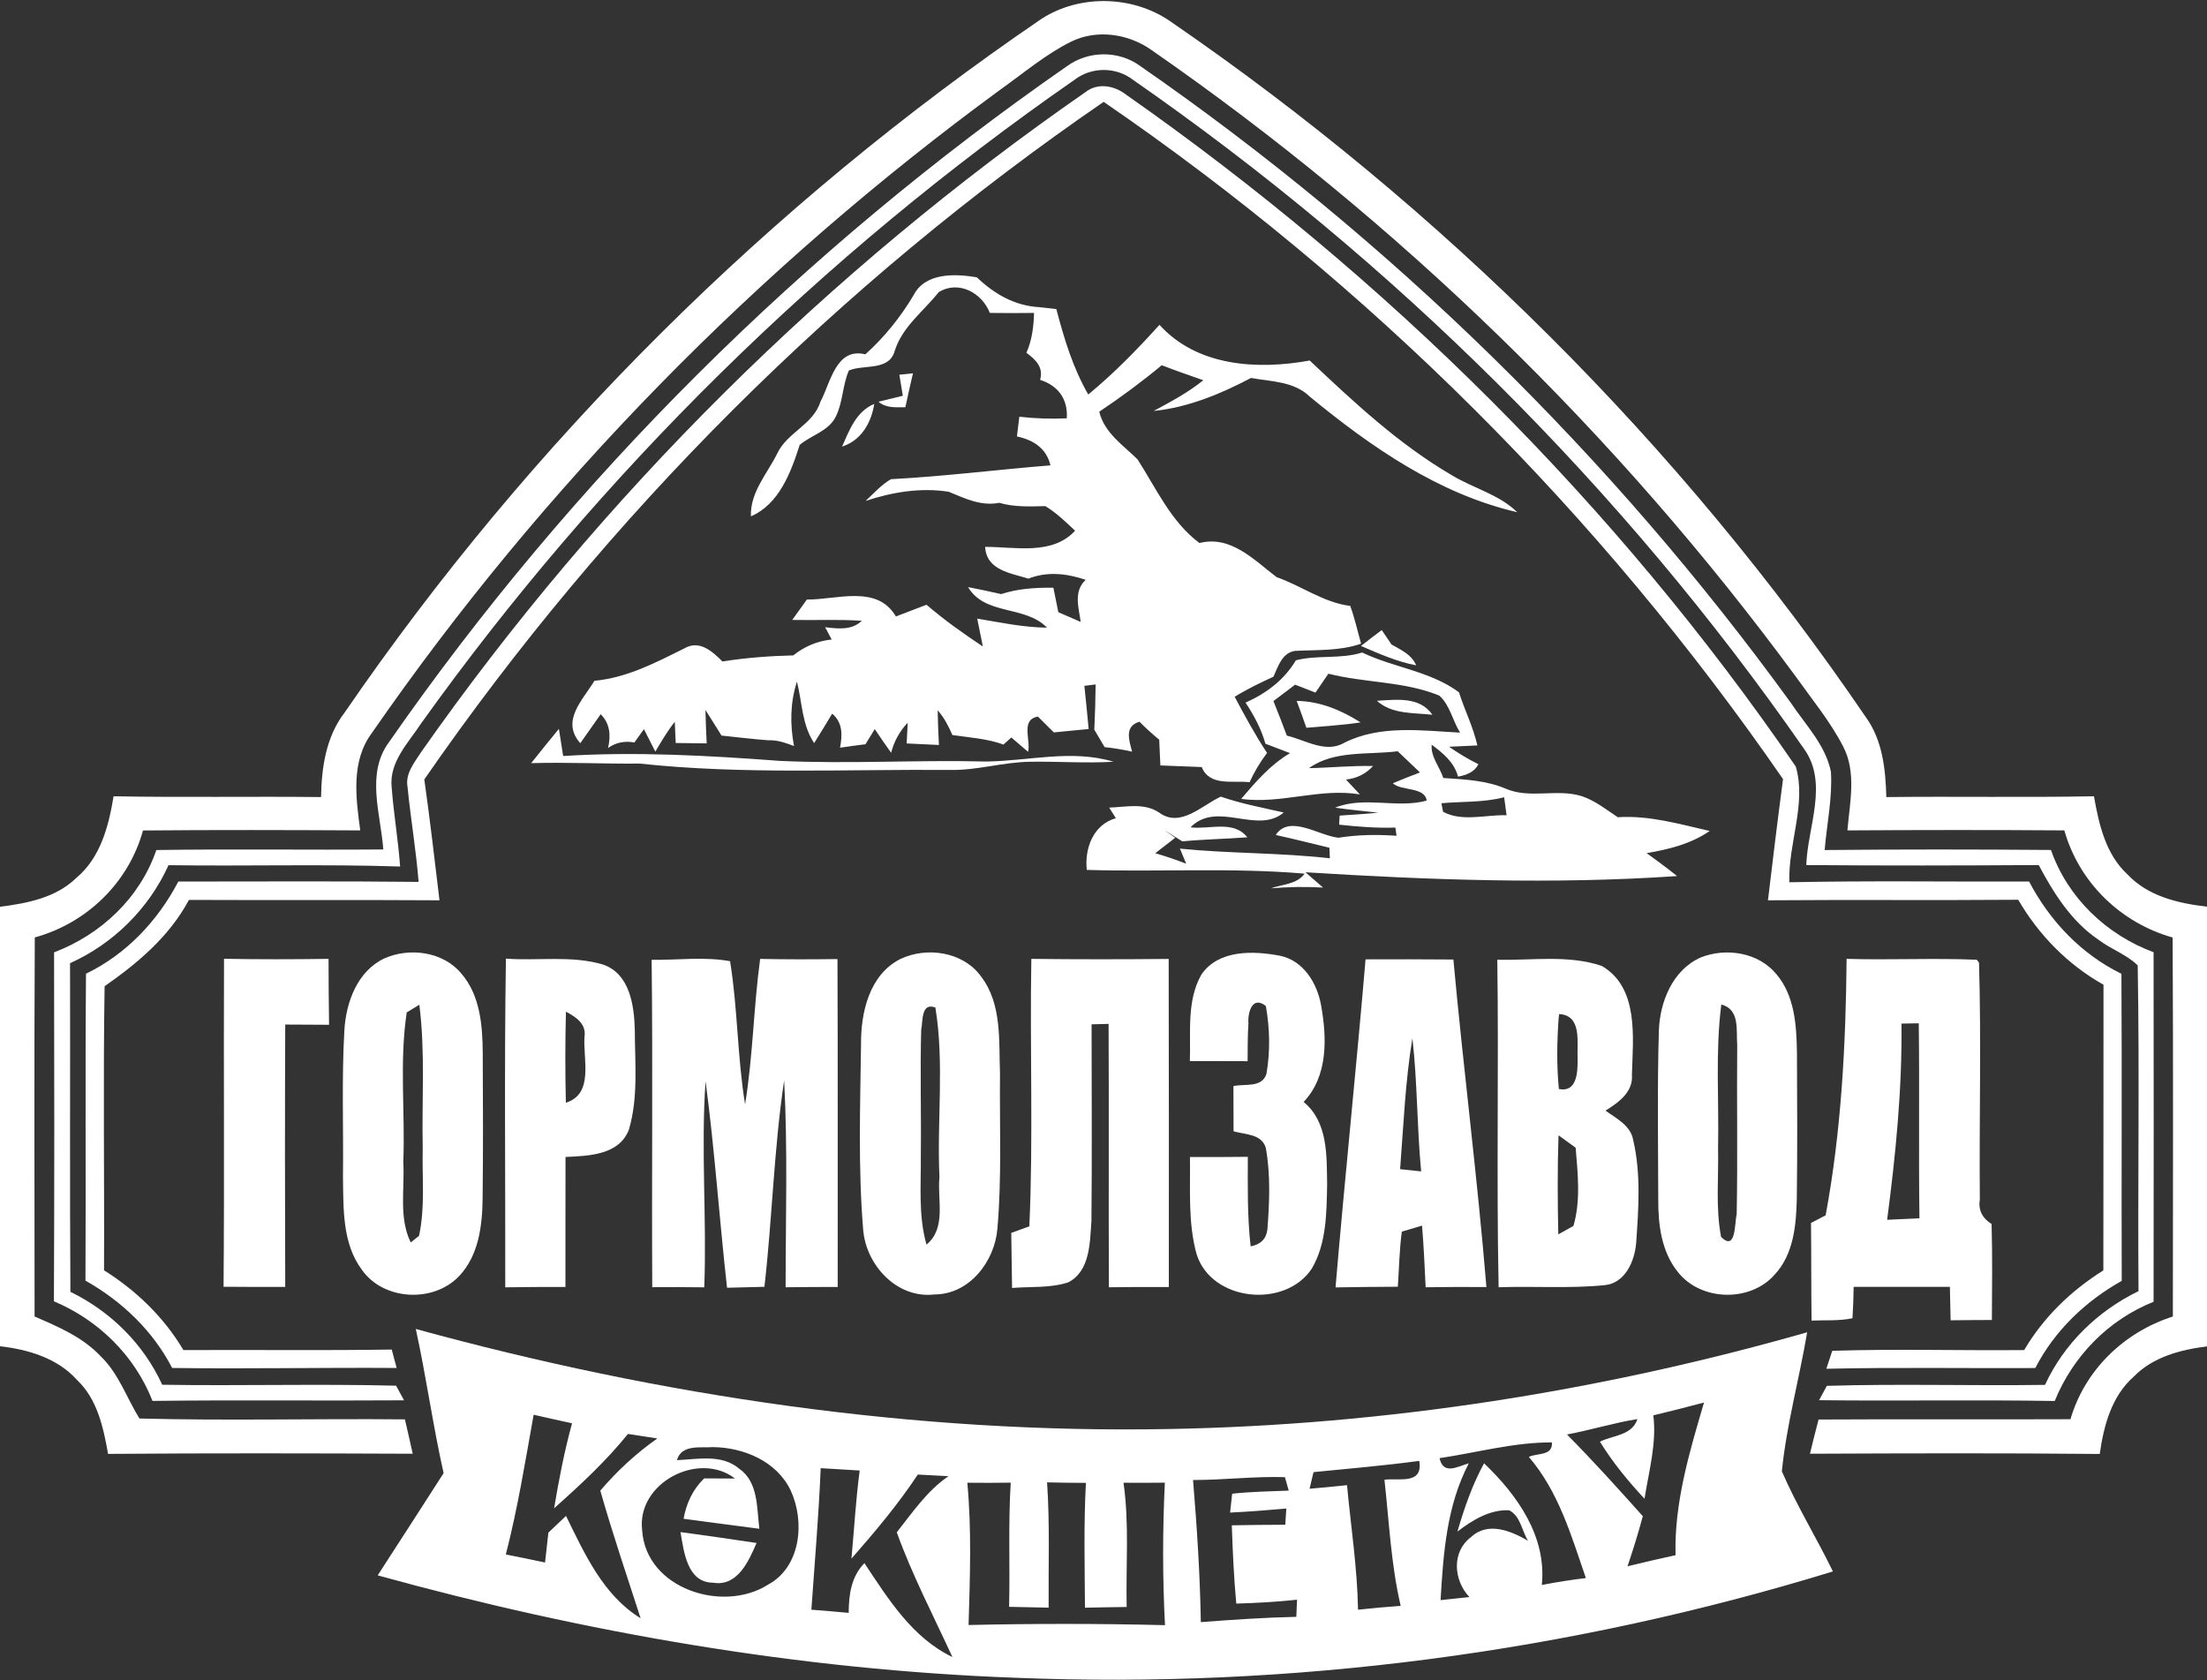
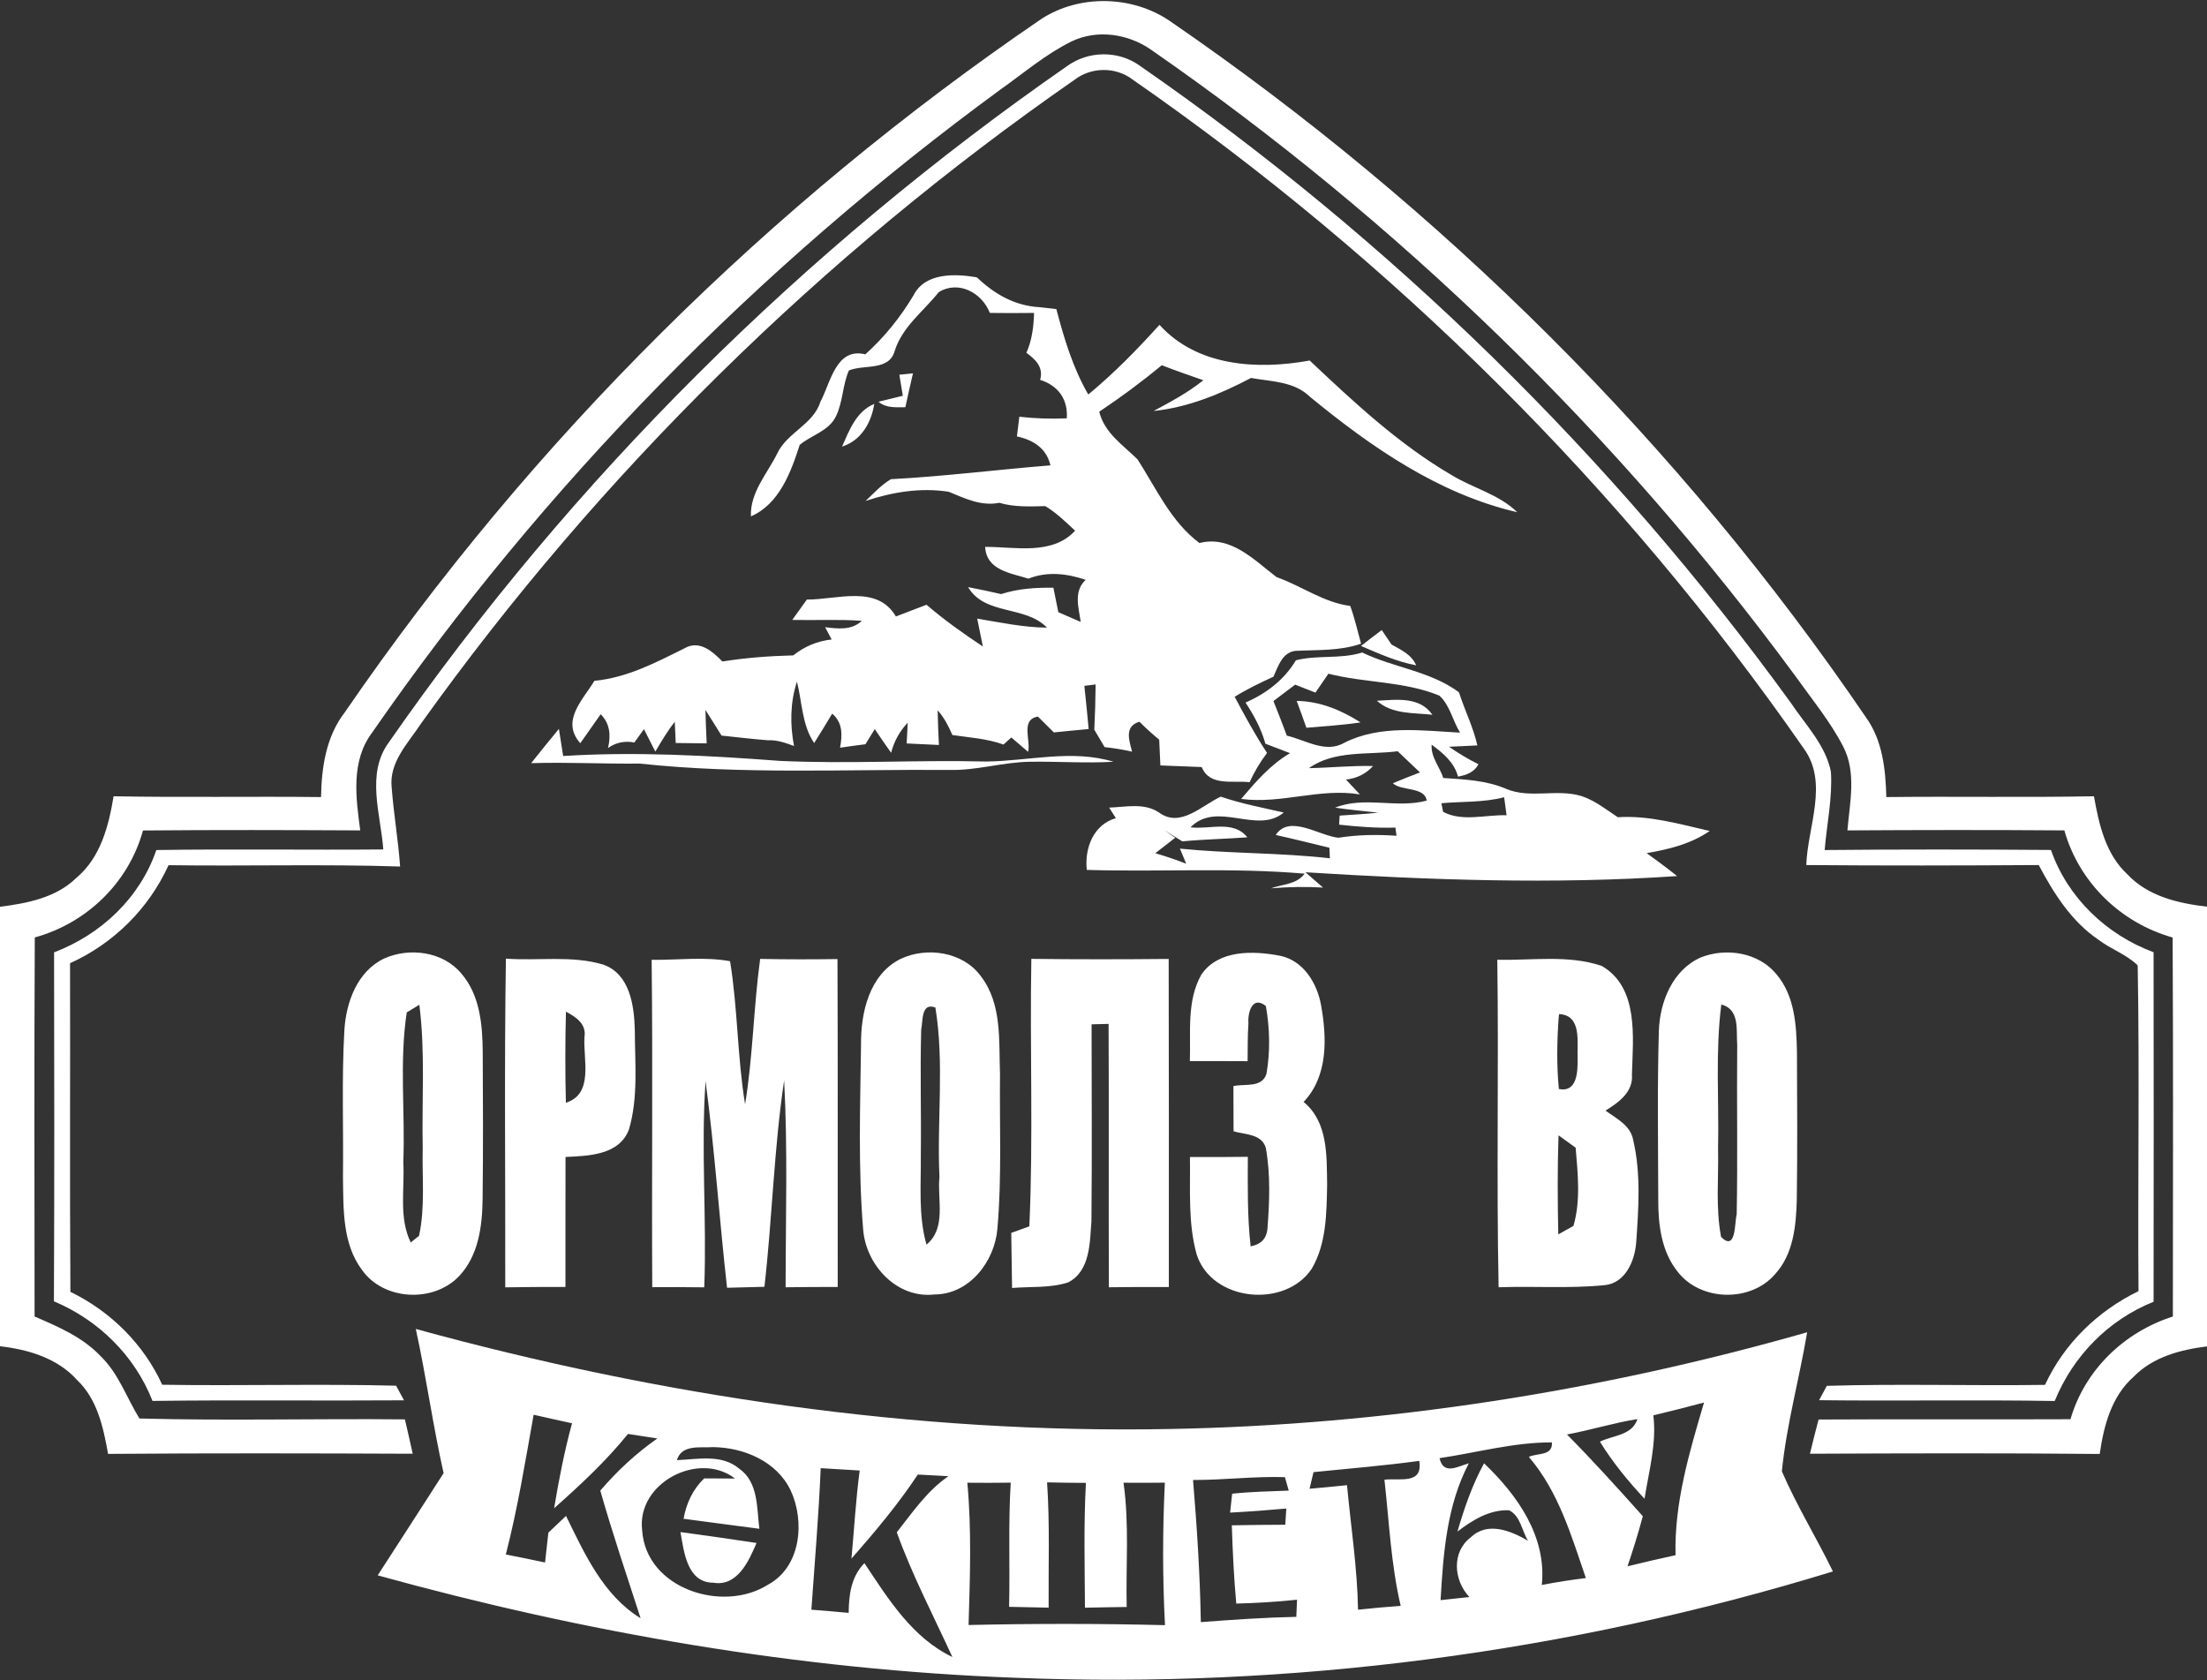
<svg xmlns="http://www.w3.org/2000/svg" width="88" height="67" viewBox="0 0 88 67" fill="none">
  <rect x="0" y="0" width="88" height="67" fill="#333333" stroke="none" />
  <path d="M41.536 0.746C43.053 -0.23 45.15 -0.18 46.637 0.832C57.487 8.276 66.986 17.71 74.395 28.593C75.064 29.517 75.184 30.672 75.214 31.781C77.974 31.749 80.731 31.802 83.492 31.749C83.691 32.864 83.955 34.057 84.823 34.858C85.642 35.738 86.853 36.017 88 36.152V53.684C86.941 53.816 85.844 54.104 85.076 54.893C84.192 55.673 83.882 56.849 83.723 57.973C79.872 57.935 76.02 57.947 72.169 57.964C72.274 57.507 72.395 57.055 72.512 56.6C75.859 56.58 79.209 56.603 82.556 56.588C83.131 54.617 84.7 53.112 86.639 52.493C86.642 47.457 86.656 42.42 86.63 37.381C84.559 36.797 82.899 35.187 82.312 33.11C79.429 33.089 76.545 33.092 73.662 33.11C73.756 32.001 74.034 30.796 73.489 29.757C72.972 28.76 72.251 27.886 71.6 26.973C64.489 17.296 55.757 8.813 45.886 1.976C44.974 1.342 43.739 1.163 42.724 1.653C41.697 2.16 40.82 2.911 39.89 3.571C30.204 10.661 21.672 19.341 14.837 29.212C13.986 30.344 14.188 31.802 14.364 33.11C11.478 33.095 8.589 33.087 5.702 33.113C5.127 35.196 3.461 36.806 1.387 37.378C1.361 42.417 1.376 47.454 1.379 52.493C2.32 52.898 3.297 53.315 4.013 54.075C4.729 54.764 5.048 55.729 5.559 56.559C9.085 56.653 12.616 56.559 16.145 56.594C16.248 57.049 16.359 57.507 16.456 57.964C12.405 57.947 8.357 57.938 4.309 57.97C4.121 56.917 3.884 55.793 3.074 55.025C2.291 54.151 1.129 53.808 0 53.678V36.155C1.085 36.017 2.232 35.797 3.045 35.002C4.01 34.195 4.335 32.934 4.529 31.749C7.286 31.802 10.044 31.749 12.801 31.781C12.822 30.593 13.001 29.367 13.748 28.402C21.182 17.56 30.674 8.147 41.536 0.746Z" fill="white" />
  <path d="M42.545 2.638C43.399 2.017 44.596 2.005 45.452 2.624C55.449 9.549 64.266 18.176 71.406 28.023C71.99 28.901 72.791 29.707 73.005 30.772C73.069 31.816 72.841 32.855 72.755 33.893C75.765 33.864 78.772 33.867 81.778 33.89C82.444 35.797 83.99 37.269 85.87 37.968C85.876 42.614 85.876 47.257 85.87 51.904C84.069 52.625 82.658 54.069 81.928 55.861C78.795 55.808 75.665 55.867 72.533 55.829C72.609 55.688 72.764 55.4 72.841 55.257C75.736 55.169 78.64 55.26 81.541 55.218C82.301 53.573 83.644 52.27 85.269 51.481C85.237 47.152 85.313 42.819 85.237 38.493C84.791 38.053 84.163 37.847 83.668 37.466C82.594 36.739 81.887 35.618 81.291 34.492C78.203 34.512 75.111 34.518 72.022 34.492C72.072 32.972 72.923 31.221 71.925 29.848C64.698 19.449 55.563 10.394 45.165 3.175C44.487 2.656 43.513 2.665 42.841 3.184C32.78 10.168 23.918 18.877 16.793 28.842C16.286 29.616 15.509 30.385 15.617 31.391C15.696 32.447 15.878 33.491 15.954 34.55C12.877 34.45 9.797 34.541 6.72 34.497C5.931 36.231 4.529 37.621 2.793 38.405C2.804 42.772 2.778 47.14 2.807 51.508C4.409 52.288 5.723 53.587 6.468 55.213C9.577 55.263 12.687 55.172 15.793 55.251C15.872 55.397 16.031 55.691 16.11 55.834C12.769 55.858 9.425 55.814 6.081 55.858C5.371 54.054 3.934 52.637 2.15 51.886C2.171 47.249 2.165 42.611 2.156 37.973C4.025 37.261 5.579 35.806 6.233 33.893C9.249 33.846 12.267 33.896 15.283 33.87C15.183 32.468 14.579 30.848 15.509 29.593C22.813 19.089 32.038 9.931 42.545 2.638Z" fill="white" />
  <path d="M36.423 11.779C36.884 10.861 38.084 10.911 38.949 11.057C39.653 11.726 40.454 12.19 41.442 12.248C41.612 12.266 41.95 12.304 42.12 12.324C42.428 13.498 42.78 14.671 43.393 15.73C44.417 14.885 45.344 13.935 46.232 12.952C47.737 14.618 50.148 14.753 52.222 14.375C53.985 16.038 55.78 17.716 57.884 18.945C58.74 19.467 59.767 19.708 60.497 20.423C57.367 19.699 54.669 17.824 52.225 15.815C51.597 15.202 50.688 15.217 49.882 15.07C48.667 15.71 47.373 16.246 45.998 16.387C46.681 16.02 47.373 15.651 47.981 15.161C47.426 14.967 46.872 14.777 46.323 14.562C45.526 15.223 44.692 15.841 43.83 16.416C44.041 17.27 44.775 17.739 45.358 18.317C46.103 19.476 46.693 20.805 47.825 21.652C49.078 21.333 50.005 22.33 50.902 23.011C51.903 23.363 52.768 24.023 53.839 24.16C54.017 24.65 54.129 25.161 54.27 25.665C53.419 25.962 52.519 25.906 51.633 25.953C51.119 26.029 50.961 26.578 50.776 26.982C50.248 27.226 49.723 27.475 49.23 27.783C49.635 28.543 50.046 29.302 50.521 30.021C50.245 30.385 50.014 30.778 49.823 31.189C49.16 31.107 48.236 31.37 47.916 30.584C47.368 30.564 46.816 30.543 46.268 30.52C46.25 30.177 46.235 29.836 46.221 29.493C45.948 29.267 45.684 29.03 45.434 28.777C44.827 28.956 45.015 29.505 45.141 29.971C44.778 29.889 44.414 29.828 44.044 29.789C43.906 29.558 43.771 29.326 43.633 29.094C43.663 28.493 43.68 27.892 43.686 27.29C43.575 27.305 43.349 27.331 43.237 27.346C43.299 27.918 43.355 28.493 43.408 29.068C42.944 29.109 42.481 29.159 42.02 29.203C41.862 29.047 41.545 28.73 41.386 28.572C40.677 28.692 41.111 29.517 40.993 29.977C40.77 29.787 40.548 29.596 40.325 29.405C40.245 29.476 40.09 29.616 40.011 29.687C39.357 29.449 38.658 29.408 37.975 29.308C37.822 28.956 37.647 28.61 37.388 28.323C37.397 28.783 37.412 29.244 37.438 29.704C37.007 29.684 36.579 29.663 36.151 29.643C36.162 29.438 36.183 29.024 36.194 28.816C35.872 29.153 35.652 29.552 35.532 30.015C35.309 29.704 35.092 29.39 34.88 29.071C34.789 29.223 34.602 29.523 34.508 29.675C34.17 29.716 33.833 29.763 33.496 29.813C33.587 29.314 33.61 28.816 33.182 28.455C32.947 28.848 32.707 29.241 32.463 29.628C31.974 28.904 31.985 28 31.777 27.179C31.504 28.012 31.498 28.892 31.66 29.745C31.328 29.622 30.991 29.499 30.633 29.517C30.008 29.47 29.389 29.393 28.77 29.329C28.556 28.989 28.345 28.645 28.128 28.308C28.14 28.751 28.154 29.197 28.178 29.64C27.764 29.634 27.354 29.631 26.943 29.625C26.934 29.414 26.913 28.992 26.905 28.78C26.611 29.153 26.371 29.561 26.13 29.968C26.016 29.745 25.79 29.297 25.676 29.074C25.549 29.25 25.42 29.429 25.294 29.605C24.919 29.534 24.561 29.599 24.244 29.825C24.361 29.326 24.326 28.851 23.951 28.478C23.681 28.866 23.411 29.25 23.138 29.634C22.352 28.742 23.232 27.921 23.701 27.146C24.998 27.023 26.142 26.422 27.286 25.853C27.884 25.501 28.41 25.973 28.805 26.375C29.741 26.226 30.683 26.155 31.63 26.132C32.073 25.777 32.592 25.557 33.161 25.498L32.9 25.008C33.408 25.07 33.959 25.14 34.364 24.753C33.44 24.688 32.516 24.738 31.589 24.718C31.783 24.445 31.976 24.175 32.173 23.905C33.364 23.917 34.971 23.295 35.722 24.58C36.13 24.427 36.535 24.269 36.943 24.113C37.652 24.721 38.412 25.263 39.19 25.777C39.134 25.498 39.019 24.944 38.964 24.665C39.888 24.82 40.806 25.017 41.747 25.026C40.876 24.125 39.28 24.553 38.6 23.41C39.04 23.492 39.48 23.588 39.917 23.688C40.592 23.468 41.298 23.427 42.002 23.433C42.07 23.759 42.135 24.084 42.199 24.41C42.495 24.539 42.792 24.668 43.091 24.797C43.012 24.228 42.794 23.58 43.29 23.119C42.545 22.867 41.756 22.773 41.008 23.072C40.298 22.849 39.333 22.741 39.28 21.805C40.477 21.802 41.953 22.154 42.868 21.16C42.492 20.811 42.12 20.444 41.68 20.18C41.064 20.195 40.442 20.224 39.846 20.048C39.122 20.192 38.477 19.875 37.828 19.608C36.714 19.432 35.576 19.62 34.514 19.974C34.836 19.672 35.139 19.332 35.526 19.106C37.652 18.995 39.764 18.725 41.885 18.555C41.724 17.871 41.199 17.54 40.548 17.402C40.58 17.141 40.609 16.877 40.644 16.616C41.272 16.689 41.903 16.707 42.536 16.68C42.589 15.918 42.19 15.372 41.472 15.146C41.618 14.648 41.298 14.34 40.926 14.067C41.149 13.565 41.216 13.023 41.231 12.477C40.642 12.483 40.055 12.486 39.468 12.477C39.154 11.67 38.213 11.163 37.429 11.65C36.822 12.415 35.98 13.023 35.675 13.991C35.452 14.803 34.458 14.521 33.848 14.771C33.593 15.352 33.613 16.02 33.334 16.595C33.053 17.188 32.358 17.343 31.886 17.739C31.539 18.828 31.067 20.104 29.941 20.588C29.905 19.628 30.589 18.895 30.991 18.082C31.384 17.241 32.428 16.933 32.713 16.017C33.12 15.261 33.329 13.841 34.505 14.128C35.262 13.445 35.901 12.653 36.423 11.779Z" fill="white" />
  <path d="M35.86 14.941C35.995 14.926 36.268 14.9 36.403 14.885C36.3 15.337 36.194 15.786 36.1 16.237C35.728 16.237 35.332 16.281 35.027 16.017C35.27 15.959 35.754 15.838 35.998 15.78C35.963 15.572 35.895 15.149 35.86 14.941Z" fill="white" />
  <path d="M33.575 17.807C33.865 17.153 34.144 16.399 34.86 16.105C34.739 16.859 34.343 17.56 33.575 17.807Z" fill="white" />
  <path d="M54.267 25.756C54.539 25.542 54.815 25.331 55.094 25.122C55.191 25.266 55.387 25.554 55.484 25.698C55.859 25.912 56.282 26.093 56.467 26.528C55.695 26.384 54.979 26.061 54.267 25.756Z" fill="white" />
  <path d="M51.671 26.328C52.53 26.105 53.451 26.29 54.314 26.017C55.572 26.624 57.033 26.756 58.174 27.604C58.4 28.317 58.743 28.989 58.907 29.722C58.623 29.734 58.059 29.763 57.778 29.775C58.151 30.036 58.541 30.267 58.951 30.473C58.781 30.793 58.47 30.904 58.136 30.966C57.986 30.394 57.535 30.027 57.086 29.693C57.042 30.18 57.408 30.578 57.549 31.021C58.394 31.077 59.262 31.112 60.054 31.453C61.013 31.86 62.09 31.435 63.073 31.746C63.603 31.922 64.046 32.28 64.507 32.585C65.757 32.503 66.965 32.858 68.171 33.133C67.423 33.65 66.54 33.867 65.657 34.016C66.067 34.313 66.475 34.612 66.871 34.931C61.937 35.269 56.98 35.087 52.052 34.779C52.228 34.931 52.577 35.237 52.753 35.389C52.061 35.348 51.366 35.363 50.676 35.419C51.134 35.254 51.706 35.266 52.02 34.835C49.13 34.585 46.226 34.773 43.334 34.685C43.24 33.826 43.592 32.878 44.493 32.623C44.425 32.517 44.291 32.306 44.226 32.201C44.889 32.18 45.619 31.998 46.215 32.397C47.062 33.025 47.919 32.115 48.676 31.764C49.491 32.045 50.342 32.203 51.187 32.397C50.122 33.292 48.535 31.904 47.47 32.987C48.227 33.084 49.18 32.685 49.735 33.386C48.869 33.45 48.004 33.465 47.142 33.547C46.901 33.395 46.661 33.242 46.42 33.095L46.86 33.403C46.596 33.611 46.329 33.811 46.065 34.019C46.482 34.142 46.892 34.28 47.297 34.439C47.236 34.289 47.109 33.987 47.048 33.837C49.037 34.037 51.04 33.996 53.026 34.222L53.008 33.802C52.295 33.629 51.583 33.45 50.867 33.292C51.419 32.462 52.577 33.318 53.366 33.403C54.135 33.28 54.909 33.271 55.684 33.324C55.672 33.242 55.651 33.081 55.639 32.998C54.889 33.022 54.141 32.963 53.395 32.881L53.416 32.52C53.929 32.485 54.44 32.456 54.953 32.403C54.381 32.336 53.806 32.289 53.237 32.203C54.41 31.731 55.695 32.248 56.886 31.922C56.81 31.359 55.865 31.549 55.537 31.23C55.895 31.08 56.255 30.936 56.619 30.799C56.323 30.514 56.027 30.235 55.73 29.954C54.557 30.106 53.199 29.904 52.193 30.628C53.044 30.611 53.894 30.523 54.748 30.543C54.46 30.857 54.099 31.036 53.668 31.083C53.806 31.23 54.085 31.526 54.223 31.675C52.627 31.409 51.087 32.069 49.488 31.855C50.069 31.174 50.659 30.485 51.439 30.03C51.111 29.907 50.782 29.781 50.456 29.654C50.292 29.065 49.999 28.522 49.664 28.015C50.495 27.645 51.201 27.114 51.671 26.328ZM52.451 27.616C52.181 27.51 51.911 27.405 51.641 27.299C51.351 27.516 51.063 27.736 50.776 27.953C50.958 28.411 51.14 28.868 51.31 29.332C52.055 29.505 52.859 30.053 53.607 29.613C55.035 28.895 56.684 29.132 58.218 29.212C57.922 28.739 57.813 28.114 57.391 27.736C55.986 27.158 54.428 27.235 52.967 26.862C52.794 27.114 52.621 27.363 52.451 27.616ZM57.473 32.028C57.49 32.113 57.523 32.283 57.54 32.368C58.303 32.779 59.239 32.479 60.072 32.506C60.045 32.324 59.998 31.966 59.975 31.787C59.16 32.007 58.189 31.954 57.473 32.028Z" fill="white" />
  <path d="M51.703 27.947C52.627 27.959 53.48 28.314 54.249 28.804C53.533 28.915 52.809 28.953 52.09 29.018C51.967 28.657 51.832 28.302 51.703 27.947Z" fill="white" />
  <path d="M54.9 27.941C55.681 27.9 56.599 27.759 57.115 28.499C56.364 28.414 55.505 28.49 54.9 27.941Z" fill="white" />
  <path d="M21.179 30.429C21.542 29.971 21.912 29.514 22.285 29.062C22.34 29.423 22.399 29.784 22.455 30.144C25.332 29.962 28.222 30.124 31.093 30.338C33.836 30.467 36.579 30.294 39.324 30.364C41.011 30.344 42.739 29.869 44.399 30.373C43.287 30.438 42.178 30.355 41.067 30.373C39.984 30.388 38.937 30.728 37.852 30.699C33.736 30.669 29.603 30.886 25.508 30.446C24.065 30.461 22.622 30.385 21.179 30.429Z" fill="white" />
-   <path d="M8.932 38.229C10.322 38.255 11.713 38.252 13.1 38.232C13.103 39.106 13.106 39.983 13.121 40.86C12.537 40.86 11.956 40.854 11.373 40.851C11.358 44.339 11.361 47.827 11.373 51.311C10.551 51.314 9.733 51.314 8.914 51.306C8.95 46.947 8.914 42.588 8.932 38.229Z" fill="white" />
  <path d="M15.318 38.217C16.327 37.765 17.67 37.938 18.398 38.821C19.14 39.678 19.24 40.874 19.248 41.96C19.26 43.908 19.266 45.858 19.243 47.806C19.231 48.883 19.081 50.065 18.307 50.88C17.289 51.957 15.3 51.86 14.435 50.637C13.643 49.584 13.696 48.19 13.675 46.938C13.699 44.984 13.62 43.031 13.731 41.08C13.798 39.962 14.244 38.73 15.318 38.217ZM16.218 40.367C15.919 42.338 16.16 44.35 16.081 46.339C16.142 47.401 15.893 48.548 16.377 49.54L16.708 49.276C16.958 48.126 16.826 46.941 16.855 45.776C16.814 43.872 16.963 41.957 16.72 40.062C16.594 40.138 16.345 40.291 16.218 40.367Z" fill="white" />
  <path d="M20.172 38.223C21.46 38.319 22.795 38.085 24.05 38.46C25.118 38.833 25.288 40.1 25.312 41.074C25.315 42.394 25.455 43.758 25.077 45.04C24.684 46.063 23.467 46.087 22.549 46.131C22.543 47.859 22.549 49.587 22.546 51.314C21.745 51.314 20.947 51.314 20.146 51.329C20.155 46.958 20.105 42.59 20.172 38.223ZM22.566 40.338C22.534 41.546 22.534 42.758 22.563 43.969C23.692 43.617 23.244 42.227 23.305 41.347C23.387 40.825 22.968 40.552 22.566 40.338Z" fill="white" />
  <path d="M25.983 38.27C27.022 38.284 28.084 38.138 29.11 38.325C29.418 40.215 29.398 42.145 29.709 44.031C30.025 42.112 30.046 40.159 30.31 38.234C31.34 38.255 32.366 38.255 33.393 38.24C33.41 42.599 33.399 46.958 33.402 51.314C32.709 51.314 32.017 51.317 31.325 51.326C31.325 48.575 31.413 45.826 31.266 43.078C30.858 45.806 30.794 48.569 30.48 51.308C29.984 51.32 29.486 51.332 28.99 51.346C28.682 48.604 28.497 45.844 28.133 43.107C27.943 45.844 28.186 48.589 28.081 51.329C27.391 51.32 26.699 51.317 26.007 51.323C25.983 46.973 26.033 42.62 25.983 38.27Z" fill="white" />
  <path d="M35.907 38.234C36.96 37.739 38.397 37.947 39.11 38.924C39.964 40.033 39.823 41.508 39.873 42.822C39.852 44.876 39.949 46.935 39.77 48.985C39.667 50.291 38.655 51.611 37.262 51.613C35.766 51.789 34.528 50.446 34.417 49.026C34.214 46.574 34.299 44.107 34.332 41.649C34.32 40.37 34.663 38.859 35.907 38.234ZM36.731 41.056C36.684 42.722 36.737 44.389 36.716 46.055C36.728 47.246 36.611 48.463 36.942 49.625C37.749 48.965 37.365 47.829 37.459 46.935C37.353 44.685 37.661 42.397 37.297 40.173C36.714 39.95 36.804 40.74 36.731 41.056Z" fill="white" />
  <path d="M41.123 38.232C42.947 38.255 44.775 38.252 46.599 38.235C46.611 42.593 46.605 46.955 46.605 51.317C45.807 51.314 45.009 51.314 44.214 51.326C44.2 47.827 44.22 44.327 44.203 40.825C44.032 40.831 43.695 40.839 43.525 40.842C43.525 43.456 43.545 46.069 43.519 48.683C43.455 49.534 43.475 50.675 42.595 51.13C41.876 51.367 41.099 51.291 40.354 51.355C40.342 50.625 40.334 49.892 40.322 49.158C40.501 49.094 40.861 48.962 41.043 48.897C41.205 45.345 41.058 41.787 41.123 38.232Z" fill="white" />
  <path d="M47.904 38.856C48.588 37.859 49.981 37.906 51.037 38.108C51.967 38.296 52.516 39.197 52.674 40.074C52.909 41.382 52.961 42.904 51.979 43.937C52.959 44.744 52.897 46.081 52.917 47.231C52.894 48.363 52.894 49.575 52.307 50.581C51.248 52.182 48.324 51.901 47.717 50.024C47.362 48.762 47.467 47.431 47.447 46.134C48.215 46.137 48.987 46.134 49.755 46.125C49.752 47.316 49.732 48.51 49.867 49.695C50.275 49.619 50.495 49.39 50.536 49.012C50.618 47.932 50.665 46.832 50.471 45.764C50.298 45.201 49.638 45.242 49.186 45.107C49.183 44.506 49.18 43.908 49.18 43.306C49.623 43.201 50.313 43.391 50.497 42.819C50.653 41.928 50.632 41.004 50.474 40.112C49.922 39.675 49.746 40.396 49.779 40.798C49.746 41.303 49.749 41.807 49.746 42.312C48.978 42.309 48.209 42.306 47.444 42.309C47.482 41.159 47.312 39.895 47.904 38.856Z" fill="white" />
-   <path d="M54.449 38.252C55.616 38.249 56.783 38.246 57.951 38.258C58.35 42.614 58.91 46.955 59.268 51.317C58.458 51.311 57.652 51.314 56.845 51.326C56.807 50.508 56.769 49.686 56.701 48.868C56.499 48.929 56.097 49.05 55.895 49.108C55.798 49.836 55.786 50.572 55.736 51.305C54.906 51.311 54.079 51.314 53.252 51.332C53.621 46.97 54.079 42.614 54.449 38.252ZM56.317 41.394C56.032 43.121 55.962 44.876 55.827 46.618C56.038 46.641 56.455 46.682 56.666 46.706C56.496 44.937 56.519 43.157 56.317 41.394Z" fill="white" />
  <path d="M59.702 38.267C61.084 38.302 62.527 38.061 63.865 38.513C65.358 39.376 65.111 41.379 65.07 42.846C65.129 43.541 64.539 43.957 64.017 44.283C64.454 44.6 65.026 44.876 65.123 45.468C65.434 46.8 65.334 48.196 65.24 49.548C65.182 50.285 64.803 51.17 63.967 51.244C62.568 51.382 61.16 51.276 59.755 51.326C59.664 46.973 59.764 42.62 59.702 38.267ZM62.146 40.619C62.081 41.549 62.066 42.491 62.157 43.421C62.891 43.57 62.908 42.722 62.905 42.23C62.87 41.59 63.099 40.481 62.166 40.434L62.146 40.619ZM62.143 45.269C62.099 46.586 62.105 47.9 62.134 49.217C62.283 49.132 62.586 48.965 62.738 48.88C63.032 47.879 62.911 46.791 62.826 45.761C62.656 45.638 62.313 45.392 62.143 45.269Z" fill="white" />
  <path d="M67.813 38.176C68.825 37.774 70.121 37.973 70.834 38.847C71.564 39.71 71.632 40.889 71.65 41.969C71.661 43.919 71.67 45.873 71.644 47.824C71.617 48.868 71.512 50.015 70.764 50.819C69.79 51.933 67.816 51.886 66.903 50.719C66.243 49.906 66.114 48.824 66.12 47.812C66.114 45.577 66.079 43.339 66.144 41.103C66.182 39.945 66.692 38.675 67.813 38.176ZM68.634 40.053C68.391 41.951 68.546 43.869 68.505 45.779C68.531 46.958 68.402 48.152 68.625 49.32C69.233 49.924 69.159 48.739 69.247 48.419C69.291 46.169 69.247 43.916 69.268 41.666C69.224 41.083 69.382 40.241 68.634 40.053Z" fill="white" />
-   <path d="M73.63 38.232C75.357 38.284 77.091 38.194 78.819 38.267L78.91 38.381C79.001 41.529 78.915 44.682 78.942 47.832C78.871 48.252 79.053 48.586 79.411 48.803C79.447 50.076 79.429 51.355 79.423 52.631C78.874 52.631 78.323 52.637 77.777 52.643C77.766 52.197 77.757 51.754 77.748 51.311C76.469 51.308 75.19 51.308 73.911 51.311C73.905 51.728 73.891 52.144 73.864 52.561C73.331 52.675 72.776 52.631 72.233 52.655C72.216 51.358 72.225 50.059 72.21 48.762C72.357 48.686 72.647 48.533 72.794 48.457C73.421 45.084 73.597 41.655 73.63 38.232ZM75.818 40.813C75.847 43.432 75.586 46.043 75.246 48.636C75.674 48.616 76.103 48.595 76.534 48.575C76.499 45.984 76.54 43.391 76.507 40.801C76.337 40.804 75.991 40.81 75.818 40.813Z" fill="white" />
-   <path d="M43.275 3.677C43.774 3.284 44.437 3.41 44.909 3.78C55.282 11.048 64.439 20.107 71.603 30.564C72.04 32.048 71.294 33.641 71.347 35.178C74.533 35.111 77.722 35.16 80.907 35.149C81.728 36.718 82.987 38.047 84.588 38.827C84.612 42.907 84.585 46.987 84.6 51.071C83.151 51.883 81.919 53.062 81.153 54.547C78.376 54.561 75.601 54.514 72.823 54.576C72.882 54.397 72.999 54.039 73.058 53.86C75.606 53.778 78.162 53.855 80.71 53.831C81.479 52.523 82.585 51.455 83.867 50.654C83.876 46.855 83.867 43.06 83.873 39.264C82.453 38.466 81.291 37.281 80.473 35.876C77.147 35.903 73.82 35.87 70.494 35.897C70.687 34.286 70.881 32.676 71.095 31.065C63.812 20.511 54.586 11.309 44.006 4.061C33.431 11.318 24.212 20.526 16.919 31.077C17.145 32.682 17.33 34.289 17.524 35.897C14.194 35.876 10.865 35.897 7.533 35.882C6.758 37.334 5.497 38.399 4.171 39.323C4.109 43.098 4.165 46.873 4.148 50.651C5.432 51.455 6.538 52.523 7.313 53.831C10.082 53.816 12.851 53.852 15.62 53.81C15.67 53.995 15.767 54.362 15.816 54.544C12.833 54.523 9.847 54.585 6.864 54.544C6.095 53.057 4.857 51.88 3.408 51.062C3.429 46.982 3.394 42.901 3.429 38.824C5.033 38.05 6.292 36.715 7.11 35.149C10.305 35.151 13.499 35.128 16.691 35.163C16.591 33.896 16.374 32.644 16.25 31.379C16.151 30.84 16.526 30.408 16.793 29.986C23.977 19.746 32.997 10.805 43.275 3.677Z" fill="white" />
  <path d="M16.579 52.989C26.353 55.67 36.49 57.172 46.637 56.978C55.232 56.82 63.794 55.48 72.057 53.121C71.746 54.972 71.236 56.797 71.048 58.665C71.641 60.035 72.43 61.314 73.084 62.657C62.556 65.89 51.477 67.345 40.474 66.896C31.876 66.579 23.349 65.104 15.06 62.813C15.937 61.455 16.817 60.099 17.688 58.738C17.26 56.832 16.996 54.896 16.579 52.989ZM65.924 56.433C66.061 57.553 65.745 58.659 65.572 59.759C64.915 59.052 64.299 58.304 63.794 57.483C64.319 57.225 65.076 57.239 65.29 56.582C64.343 56.732 63.424 57.022 62.48 57.196C63.524 58.249 64.516 59.349 65.504 60.454C65.325 61.126 65.117 61.792 64.894 62.452C65.531 62.297 66.167 62.147 66.809 62.009C66.754 59.929 67.361 57.9 67.945 55.922C67.273 56.101 66.598 56.272 65.924 56.433ZM21.278 56.409C20.944 58.272 20.642 60.144 20.169 61.98C20.692 62.082 21.211 62.191 21.733 62.3C21.777 61.904 21.821 61.508 21.865 61.111C22.1 60.889 22.334 60.666 22.569 60.443C23.308 61.95 24.053 63.611 25.543 64.523C24.995 62.83 24.423 61.147 23.936 59.434C24.608 58.65 25.364 57.946 26.212 57.354C25.819 57.292 25.429 57.234 25.039 57.175C24.162 58.26 23.135 59.214 22.094 60.138C22.284 58.999 22.504 57.864 22.809 56.75C22.299 56.638 21.786 56.527 21.278 56.409ZM57.399 58.14C57.552 58.832 58.121 58.471 58.567 58.345C57.684 60.029 57.549 61.939 57.44 63.801C57.728 63.772 58.303 63.71 58.59 63.678C57.957 63.012 57.869 61.874 58.655 61.288C59.327 60.654 60.251 61.041 60.928 61.434C60.679 61.038 60.629 60.443 60.171 60.217C59.388 60.188 58.708 60.613 58.112 61.068C58.385 60.129 58.705 59.205 59.174 58.345C60.5 59.61 61.676 61.264 61.477 63.197C62.057 63.083 62.644 62.992 63.234 62.921C62.653 61.232 62.148 59.478 60.96 58.09C61.283 57.929 61.922 58.064 61.879 57.512C60.374 57.504 58.886 57.92 57.399 58.14ZM26.989 58.219C27.82 58.187 28.773 57.967 29.474 58.559C30.245 59.096 30.172 60.132 30.278 60.956C29.269 60.827 28.262 60.689 27.256 60.557C27.365 59.944 27.626 59.381 28.078 58.947C28.386 58.947 28.999 58.953 29.307 58.953C27.864 57.838 25.373 59.126 25.605 61.021C25.757 63.344 28.82 64.335 30.633 63.179C31.938 62.47 32.102 60.657 31.524 59.422C30.97 58.266 29.659 57.715 28.433 57.7C27.931 57.738 27.183 57.577 26.989 58.219ZM52.374 58.697C52.334 58.862 52.254 59.196 52.216 59.36C52.715 59.319 53.211 59.269 53.709 59.217C53.865 60.871 54.12 62.52 54.149 64.183C54.715 64.121 55.281 64.071 55.85 64.03C55.463 62.382 55.39 60.68 55.202 58.999C55.804 58.929 56.748 59.205 56.59 58.249C55.188 58.439 53.78 58.557 52.374 58.697ZM32.724 58.539C32.645 60.422 32.484 62.302 32.352 64.183C32.847 64.221 33.343 64.262 33.839 64.309C33.845 63.587 33.938 62.866 34.467 62.326C35.414 63.749 36.373 65.303 37.975 66.069C37.218 64.42 36.373 62.807 35.757 61.097C36.388 60.299 36.966 59.44 37.819 58.859C37.514 58.841 36.901 58.809 36.596 58.794C35.81 59.982 34.889 61.076 33.95 62.147C34.059 60.977 34.123 59.797 34.279 58.633C33.76 58.603 33.24 58.571 32.724 58.539ZM47.57 59.011C47.728 60.897 47.848 62.786 47.881 64.678C49.148 64.582 50.418 64.494 51.688 64.467L51.717 63.784C50.911 63.872 50.101 63.916 49.294 63.939C49.198 62.901 49.151 61.859 49.116 60.818C49.825 60.806 50.538 60.795 51.248 60.795C51.257 60.633 51.278 60.311 51.289 60.149C50.541 60.217 49.796 60.273 49.048 60.311C49.069 60.12 49.11 59.745 49.13 59.557C49.881 59.478 50.635 59.463 51.386 59.434C51.348 59.299 51.272 59.032 51.233 58.897C50.01 58.859 48.793 59.014 47.57 59.011ZM38.57 59.12C38.746 61.003 38.676 62.904 38.62 64.793C41.231 64.734 43.842 64.734 46.452 64.799C46.352 62.907 46.355 61.006 46.446 59.117C45.898 59.123 45.346 59.126 44.798 59.12C45.032 60.76 44.889 62.423 44.924 64.074C44.369 64.083 43.815 64.089 43.261 64.103C43.252 62.443 43.208 60.783 43.299 59.126C42.782 59.126 42.266 59.117 41.75 59.105C41.864 60.768 41.8 62.434 41.812 64.101C41.284 64.089 40.758 64.08 40.236 64.068C40.275 62.42 40.198 60.765 40.301 59.117C39.723 59.126 39.148 59.126 38.57 59.12Z" fill="white" />
  <path d="M27.133 61.088C28.145 61.223 29.154 61.37 30.166 61.522C29.858 62.235 29.409 63.27 28.441 63.106C27.394 63.109 27.268 61.859 27.133 61.088Z" fill="white" />
</svg>